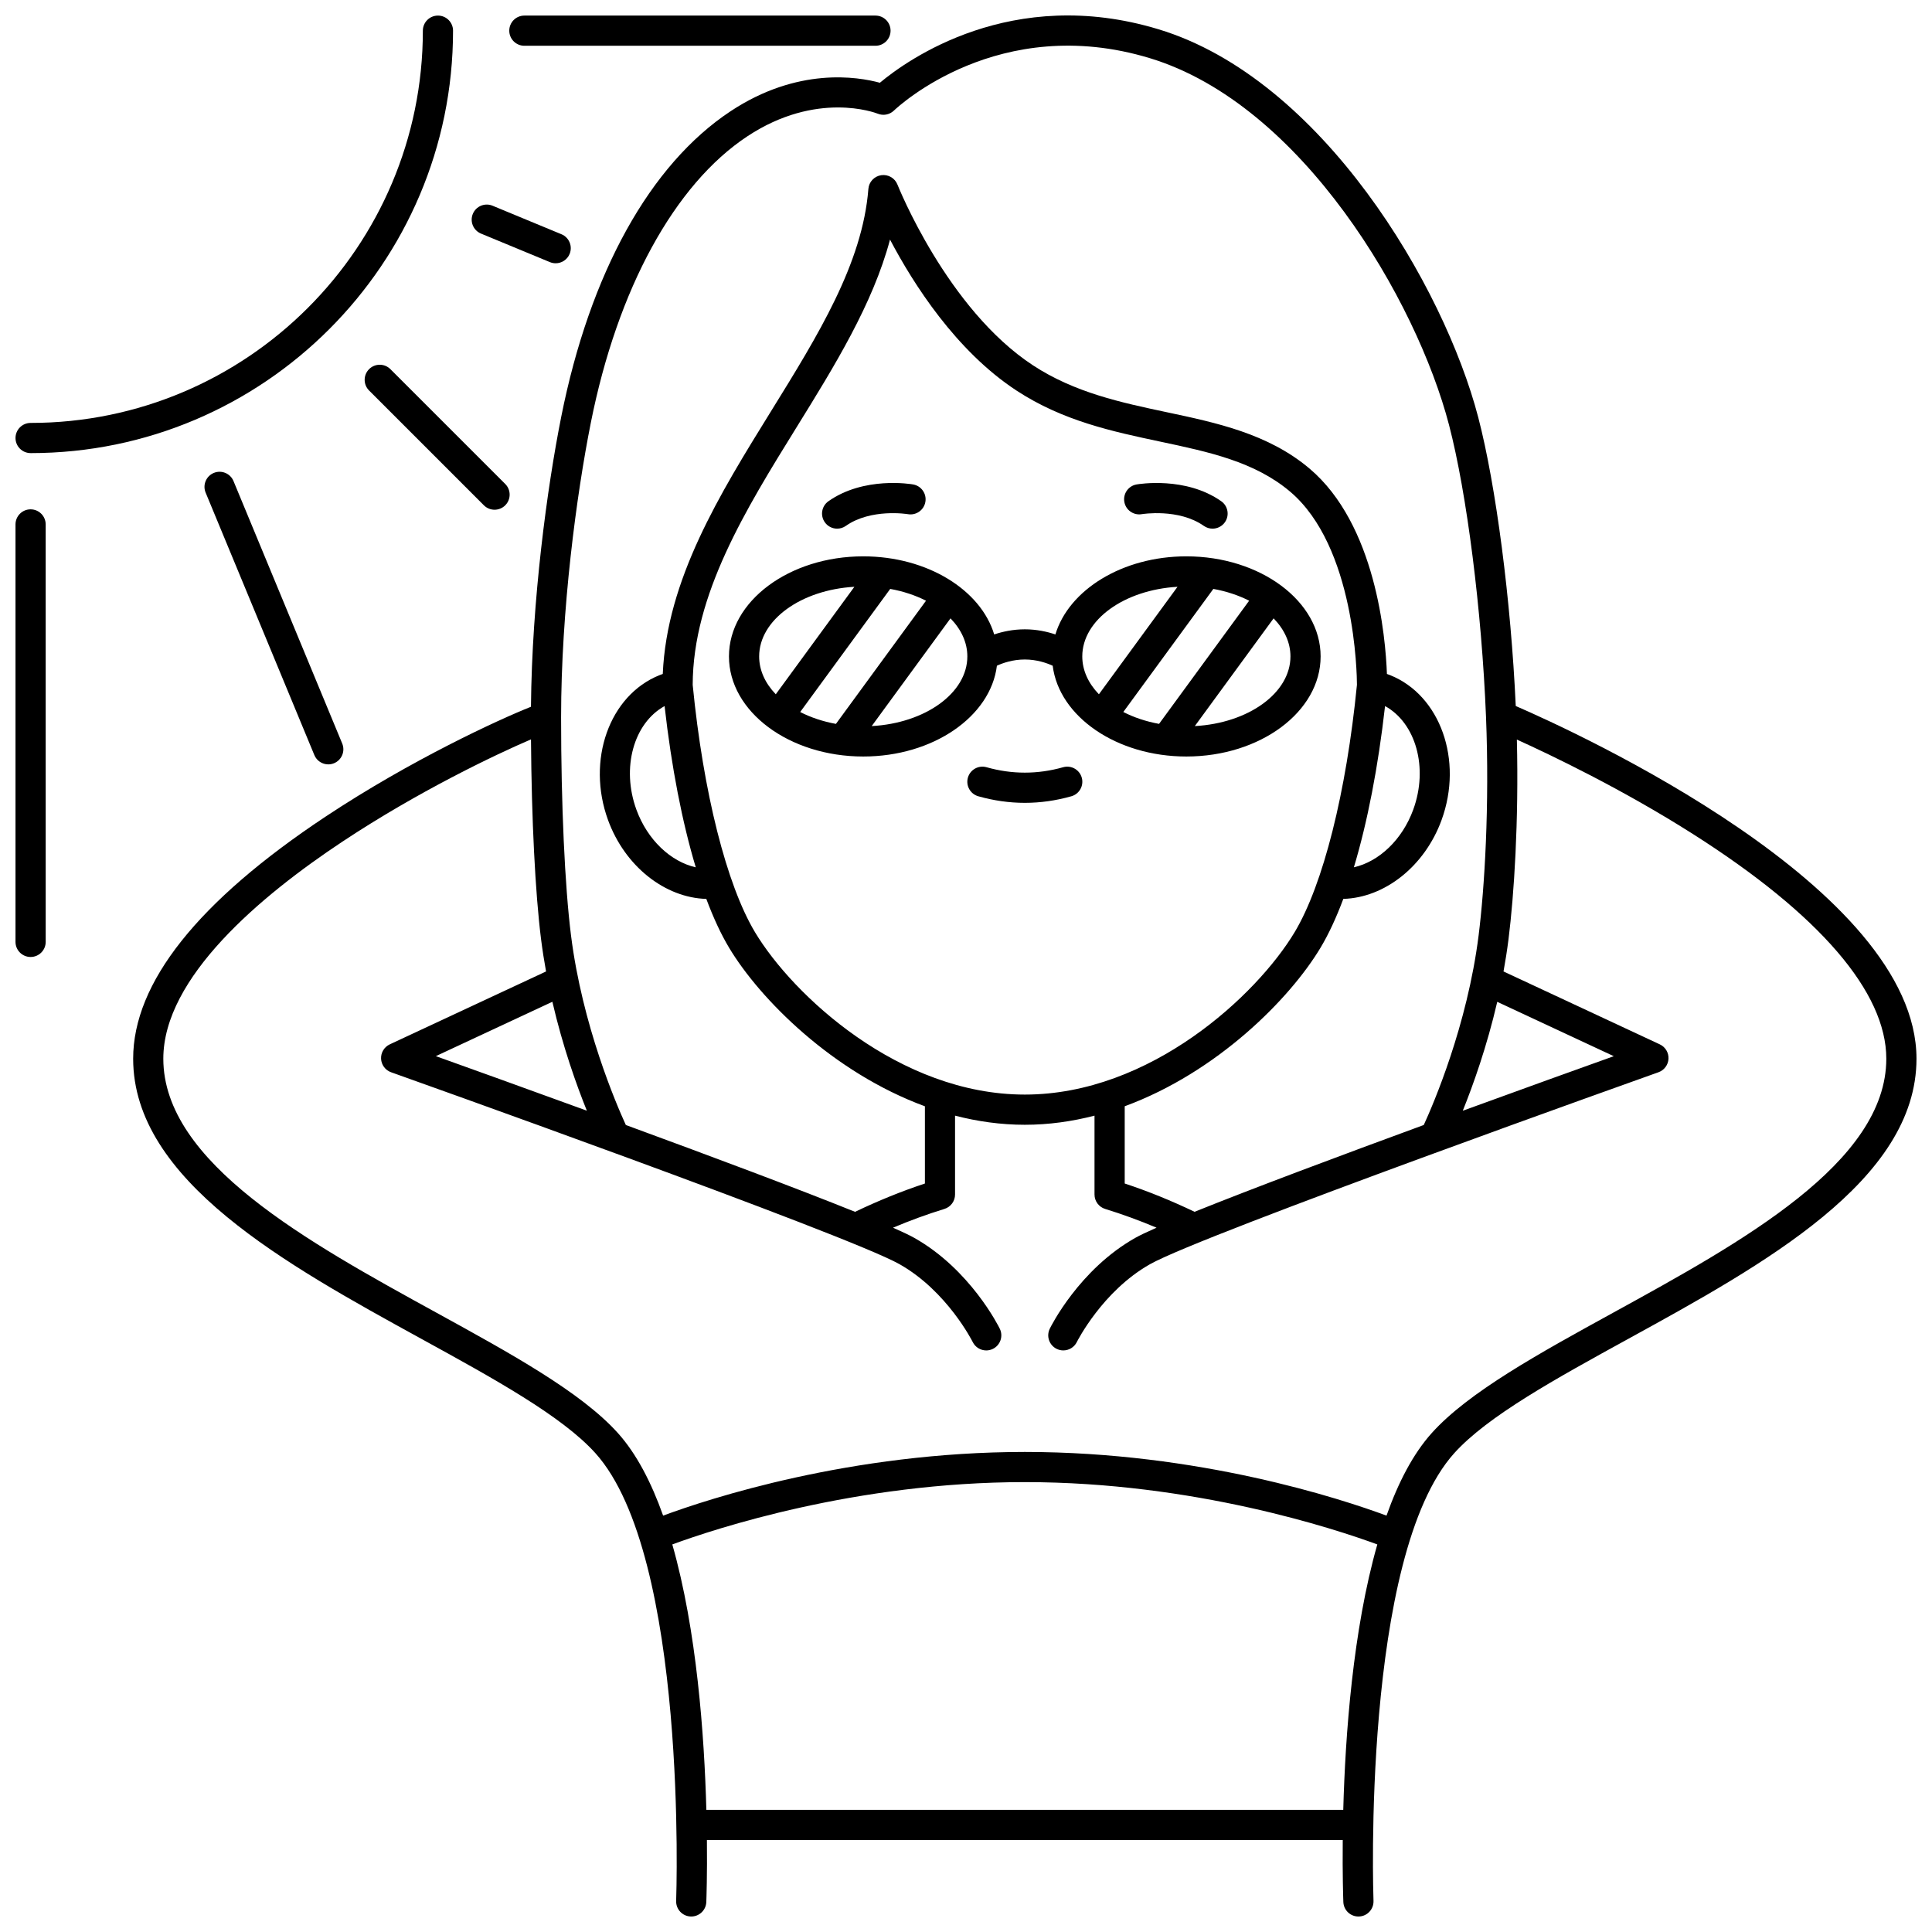
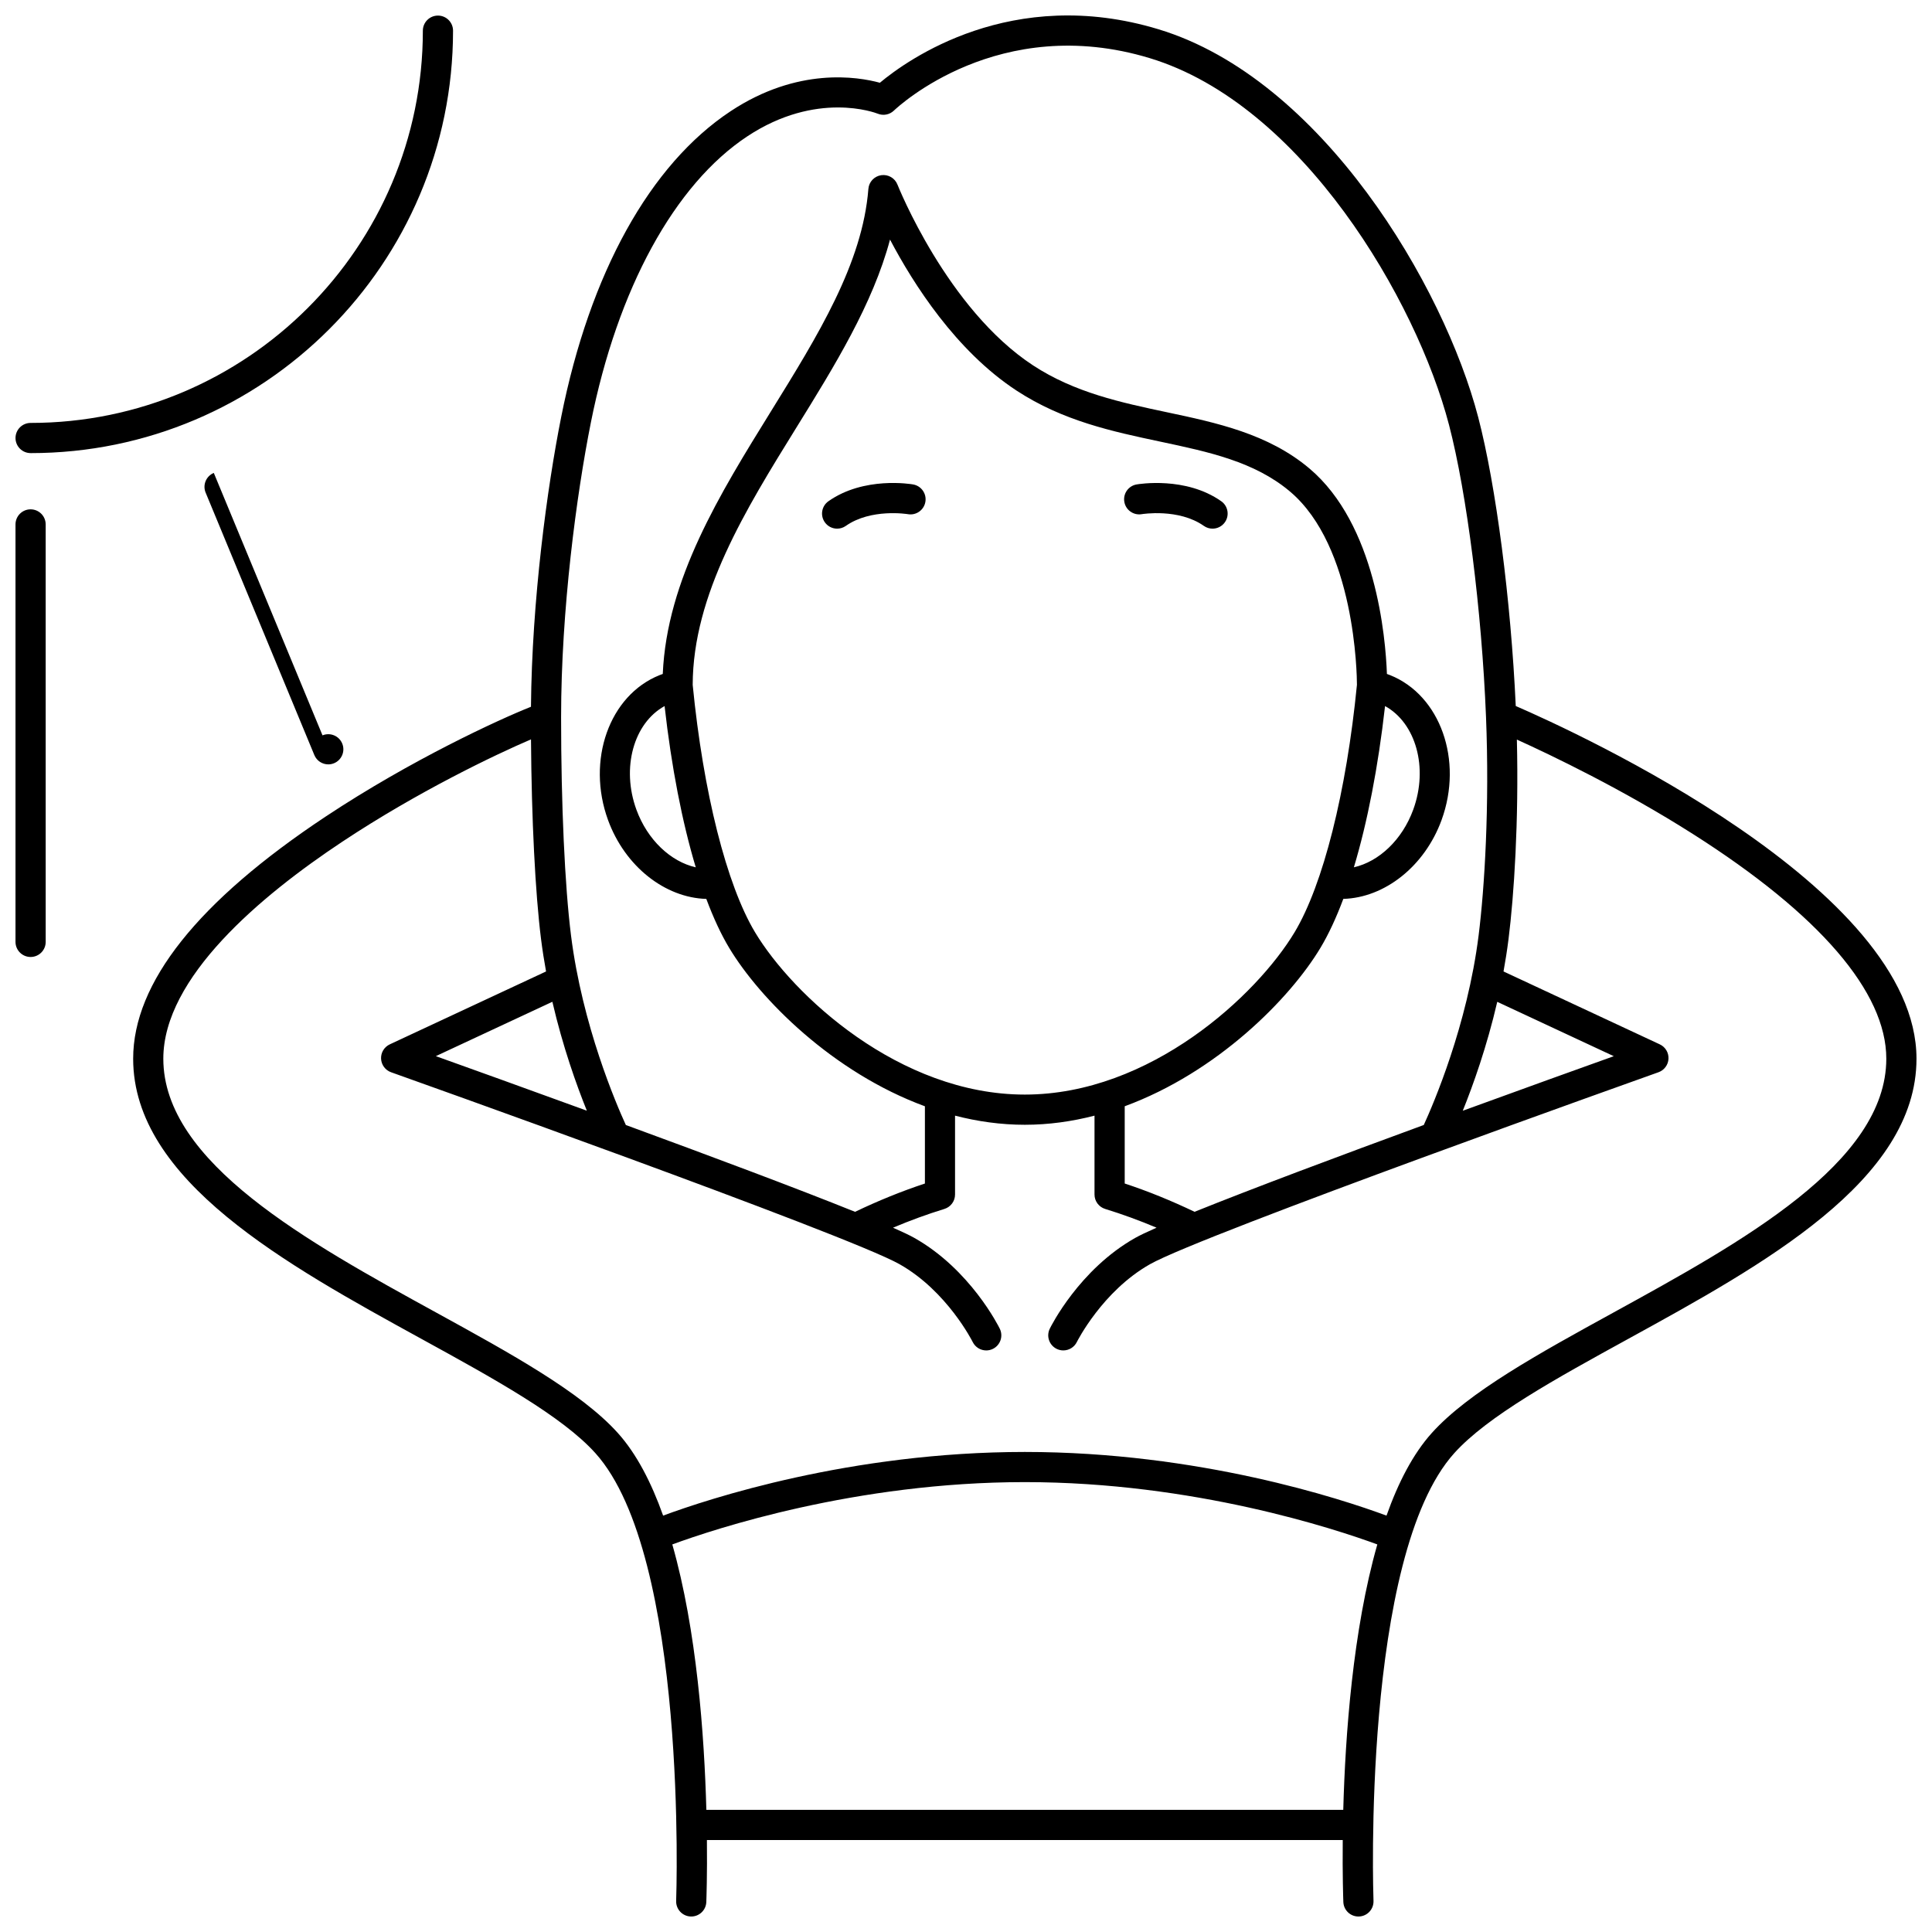
<svg xmlns="http://www.w3.org/2000/svg" width="800px" height="800px" version="1.1" viewBox="144 144 512 512">
  <defs>
    <clipPath id="d">
      <path d="m179 148.09h472.9v503.81h-472.9z" />
    </clipPath>
    <clipPath id="c">
      <path d="m148.09 148.09h116.91v116.91h-116.91z" />
    </clipPath>
    <clipPath id="b">
      <path d="m148.09 278h8.906v120h-8.906z" />
    </clipPath>
    <clipPath id="a">
      <path d="m278 148.09h103v8.906h-103z" />
    </clipPath>
  </defs>
  <path d="m446.57 280.26c0.098-0.016 9.785-1.598 16.465 3.109 0.699 0.492 1.504 0.73 2.301 0.73 1.258 0 2.492-0.59 3.273-1.695 1.27-1.805 0.84-4.301-0.965-5.57-9.434-6.648-21.922-4.539-22.445-4.449-2.172 0.383-3.617 2.449-3.238 4.617 0.371 2.172 2.441 3.629 4.609 3.258z" />
  <path d="m365.85 284.1c0.797 0 1.598-0.238 2.301-0.73 6.652-4.688 16.289-3.137 16.461-3.109 2.168 0.379 4.238-1.074 4.621-3.246 0.383-2.176-1.07-4.25-3.242-4.633-0.527-0.094-13.012-2.199-22.445 4.449-1.805 1.27-2.238 3.766-0.965 5.57 0.777 1.109 2.012 1.699 3.269 1.699z" />
-   <path d="m427.92 355.02c2.125-0.602 3.359-2.812 2.758-4.938-0.602-2.125-2.812-3.359-4.938-2.758-6.75 1.91-13.555 1.91-20.301 0-2.121-0.602-4.336 0.633-4.938 2.758-0.602 2.125 0.633 4.336 2.758 4.938 4.082 1.156 8.23 1.742 12.328 1.742 4.102 0 8.25-0.586 12.332-1.742z" />
-   <path d="m408.19 320.42c1.574-0.723 4.207-1.648 7.391-1.648 3.168 0 5.812 0.93 7.394 1.652 1.676 13.473 16.918 24.059 35.422 24.059 19.621 0 35.582-11.898 35.582-26.523s-15.961-26.523-35.582-26.523c-16.934 0-31.133 8.867-34.707 20.695-2.207-0.742-4.973-1.355-8.109-1.355s-5.902 0.617-8.109 1.355c-3.574-11.832-17.773-20.695-34.707-20.695-19.621 0-35.582 11.898-35.582 26.523s15.961 26.523 35.582 26.523c18.512 0.004 33.758-10.586 35.426-24.062zm57.359-20.352c3.481 0.629 6.691 1.703 9.488 3.125l-23.875 32.641c-3.477-0.637-6.684-1.715-9.473-3.148zm-4.91 36.352 20.879-28.547c2.82 2.906 4.465 6.367 4.465 10.086 0 9.711-11.176 17.691-25.344 18.461zm-4.586-36.914-20.832 28.484c-2.785-2.894-4.406-6.336-4.406-10.027-0.004-9.688 11.121-17.652 25.238-18.457zm-90.523 36.332c-3.477-0.637-6.684-1.715-9.473-3.148l23.859-32.621c3.481 0.629 6.691 1.703 9.488 3.125zm4.891-36.332-20.832 28.484c-2.785-2.894-4.406-6.336-4.406-10.027 0-9.688 11.125-17.652 25.238-18.457zm4.59 36.914 20.879-28.547c2.82 2.906 4.465 6.367 4.465 10.086 0 9.711-11.18 17.691-25.344 18.461z" />
  <g clip-path="url(#d)">
    <path d="m545.69 331.1c-1.285-27.977-5.227-58.426-9.941-76.496-9.078-34.801-41.375-89.719-84.746-102.85-38.898-11.781-66.594 8.133-73.828 14.176-5.934-1.621-21.801-4.199-39.543 7.531-21.359 14.121-37.305 42.879-44.898 80.98-3.762 18.863-7.769 48.664-8.023 76.859-8.57 3.41-31.73 14.055-54.422 29.105-33.844 22.449-51 44.039-51 64.164 0 32.297 40.598 54.59 76.414 74.258 19.148 10.516 37.234 20.445 46.086 30.277 24.574 27.305 21.434 117.73 21.398 118.64-0.082 2.207 1.637 4.062 3.844 4.148 0.051 0.004 0.105 0.004 0.156 0.004 2.137 0 3.91-1.691 3.992-3.848 0.035-0.945 0.254-7.156 0.16-16.414h168.5c-0.09 9.258 0.125 15.469 0.16 16.414 0.082 2.156 1.855 3.848 3.992 3.848 0.051 0 0.105 0 0.156-0.004 2.207-0.082 3.926-1.941 3.844-4.148-0.035-0.91-3.176-91.34 21.402-118.64 8.852-9.832 26.938-19.762 46.086-30.277 35.812-19.664 76.41-41.957 76.41-74.254 0-45.348-90.004-86.445-106.2-93.473zm-4.902 78.395 30.883 14.406c-9.039 3.234-23.738 8.52-40.02 14.457 2.723-6.754 6.367-16.934 9.137-28.863zm-240.21-153.49c7.07-35.469 22.184-63.125 41.469-75.875 18.387-12.156 33.938-6.25 34.57-6 1.457 0.594 3.133 0.27 4.269-0.816 1.117-1.066 27.848-26.008 67.797-13.91 40.414 12.238 70.719 64.219 79.328 97.219 4.727 18.117 8.664 49.191 9.797 77.328 0.953 23.656-0.387 45.449-1.961 57.953-3 23.848-12.008 44.73-14.531 50.23-22.07 8.098-45.414 16.824-60.742 23.008-6.109-2.926-12.312-5.453-18.512-7.5v-20.469c24.473-8.996 43.758-28.457 51.879-41.996 2.152-3.586 4.176-7.949 6.051-12.961 10.953-0.309 21.559-8.625 26.039-20.895 5.785-15.84-0.332-33.066-13.629-38.398-0.285-0.113-0.566-0.219-0.852-0.316-0.359-9.758-2.922-39.625-20.566-54.477-10.922-9.191-24.578-12.09-37.789-14.891-11.98-2.539-24.371-5.168-35.418-12.406-22.824-14.949-35.805-47.582-35.938-47.906-0.68-1.734-2.461-2.769-4.312-2.496-1.844 0.273-3.254 1.781-3.398 3.641-1.555 19.758-13.34 38.789-25.816 58.934-13.578 21.926-27.594 44.57-28.672 69.598-0.289 0.102-0.582 0.207-0.871 0.324-13.301 5.332-19.414 22.559-13.633 38.398 4.481 12.27 15.086 20.586 26.043 20.895 1.875 5.016 3.898 9.379 6.051 12.961 8.125 13.539 27.406 33 51.879 41.996v20.469c-6.199 2.047-12.402 4.574-18.512 7.5-15.328-6.184-38.672-14.91-60.742-23.008-2.523-5.5-11.535-26.387-14.531-50.23-1.645-13.082-2.629-34.695-2.629-57.816 0.004-28.426 4.074-58.973 7.883-78.086zm43.512 135.05c-7.547-12.582-13.719-37.078-16.52-65.555 0.066-23.918 14.035-46.477 27.547-68.297 9.961-16.086 20.195-32.613 24.746-49.711 6.168 11.727 17.469 29.496 33.535 40.02 12.301 8.055 25.438 10.844 38.137 13.535 12.809 2.719 24.91 5.285 34.297 13.188 17.309 14.57 17.77 48.605 17.773 51.23-2.801 28.492-8.973 53.004-16.523 65.59-9.98 16.633-38.215 43.02-71.5 43.02-33.277 0-61.512-26.387-71.492-43.02zm-23.969-59.941c1.824 16.195 4.672 30.793 8.262 42.734-6.641-1.5-12.809-7.273-15.73-15.277-4.055-11.113-0.695-22.961 7.469-27.457zm190.93 0c8.164 4.492 11.527 16.344 7.469 27.457-2.922 8.004-9.09 13.773-15.73 15.273 3.59-11.941 6.434-26.535 8.262-42.73zm-211.53 107.23c-16.281-5.938-30.98-11.219-40.02-14.457l30.883-14.406c2.769 11.934 6.41 22.113 9.137 28.863zm200.46 185.29h-168.79c-0.531-19.668-2.535-47.633-9.023-70.344 11.094-4.082 48.586-16.516 93.418-16.516 44.832 0 82.324 12.438 93.418 16.516-6.492 22.715-8.496 50.676-9.027 70.344zm71.645-131.82c-19.762 10.852-38.422 21.098-48.18 31.938-4.961 5.512-8.895 13.129-12.008 21.902-12.031-4.453-49.707-16.871-95.852-16.871s-83.82 12.418-95.852 16.871c-3.113-8.77-7.043-16.387-12.008-21.902-9.758-10.84-28.422-21.086-48.18-31.938-33.875-18.598-72.266-39.684-72.266-67.246 0-21.523 25.789-43.148 47.426-57.5 19.996-13.266 40.441-23.027 50.012-27.125 0.152 21.199 1.125 40.688 2.668 52.957 0.367 2.906 0.816 5.758 1.324 8.547l-41.418 19.32c-1.469 0.688-2.379 2.191-2.305 3.812 0.078 1.621 1.125 3.035 2.652 3.578 1.207 0.43 120.81 42.992 134.75 50.871 12.621 7.133 19.32 20.484 19.383 20.609 0.695 1.418 2.113 2.242 3.594 2.242 0.59 0 1.191-0.133 1.754-0.41 1.984-0.969 2.805-3.367 1.832-5.348-0.312-0.637-7.797-15.676-22.629-24.055-1.215-0.688-3.152-1.609-5.668-2.715 4.527-1.91 9.082-3.574 13.617-4.969 1.68-0.516 2.824-2.066 2.824-3.82v-20.902c5.938 1.531 12.121 2.418 18.48 2.418s12.539-0.883 18.48-2.418v20.902c0 1.754 1.145 3.305 2.824 3.82 4.535 1.395 9.094 3.059 13.617 4.969-2.516 1.109-4.453 2.031-5.668 2.715-14.832 8.383-22.32 23.422-22.629 24.055-0.969 1.98-0.152 4.371 1.828 5.344 0.566 0.277 1.168 0.41 1.758 0.41 1.477 0 2.894-0.82 3.59-2.231 0.066-0.133 6.766-13.484 19.387-20.617 13.941-7.879 133.54-50.441 134.75-50.871 1.527-0.543 2.578-1.957 2.652-3.578 0.078-1.621-0.832-3.125-2.305-3.812l-41.414-19.32c0.508-2.789 0.957-5.641 1.324-8.547 1.469-11.684 2.738-31.25 2.215-52.902 9.168 4.152 28.016 13.172 46.703 25.055 33.5 21.289 51.199 41.867 51.199 59.512 0 27.566-38.391 48.648-72.266 67.25z" />
  </g>
  <g clip-path="url(#c)">
    <path d="m152.11 264.08c61.73 0 111.95-50.219 111.95-111.95 0-2.207-1.789-4-4-4-2.207 0-4 1.789-4 4 0 57.32-46.633 103.95-103.95 103.95-2.207 0-4 1.789-4 4 0.004 2.207 1.793 3.996 4.004 3.996z" />
  </g>
  <g clip-path="url(#b)">
    <path d="m152.11 397.61c2.207 0 4-1.789 4-4l-0.004-110.63c0-2.207-1.789-4-4-4-2.207 0-4 1.789-4 4v110.63c0.004 2.207 1.793 4 4.004 4z" />
  </g>
-   <path d="m200.66 269.33c-2.039 0.844-3.008 3.184-2.164 5.223l28.809 69.547c0.637 1.539 2.125 2.469 3.695 2.469 0.512 0 1.027-0.098 1.527-0.305 2.039-0.844 3.008-3.184 2.164-5.223l-28.809-69.547c-0.844-2.039-3.184-3.008-5.223-2.164z" />
-   <path d="m241.81 241.83c-1.562 1.562-1.562 4.094 0 5.656l30.426 30.426c0.781 0.781 1.805 1.172 2.828 1.172 1.023 0 2.047-0.391 2.828-1.172 1.562-1.562 1.562-4.094 0-5.656l-30.43-30.426c-1.562-1.559-4.09-1.559-5.652 0z" />
-   <path d="m291.26 213.77c1.566 0 3.059-0.93 3.695-2.469 0.844-2.039-0.125-4.379-2.164-5.223l-18.262-7.562c-2.039-0.844-4.379 0.125-5.223 2.164-0.844 2.039 0.125 4.379 2.164 5.223l18.262 7.562c0.5 0.207 1.02 0.305 1.527 0.305z" />
+   <path d="m200.66 269.33c-2.039 0.844-3.008 3.184-2.164 5.223l28.809 69.547c0.637 1.539 2.125 2.469 3.695 2.469 0.512 0 1.027-0.098 1.527-0.305 2.039-0.844 3.008-3.184 2.164-5.223c-0.844-2.039-3.184-3.008-5.223-2.164z" />
  <g clip-path="url(#a)">
-     <path d="m380.01 152.13c0-2.207-1.789-4-4-4h-93.047c-2.207 0-4 1.789-4 4 0 2.207 1.789 4 4 4h93.047c2.207 0 4-1.793 4-4z" />
-   </g>
+     </g>
</svg>